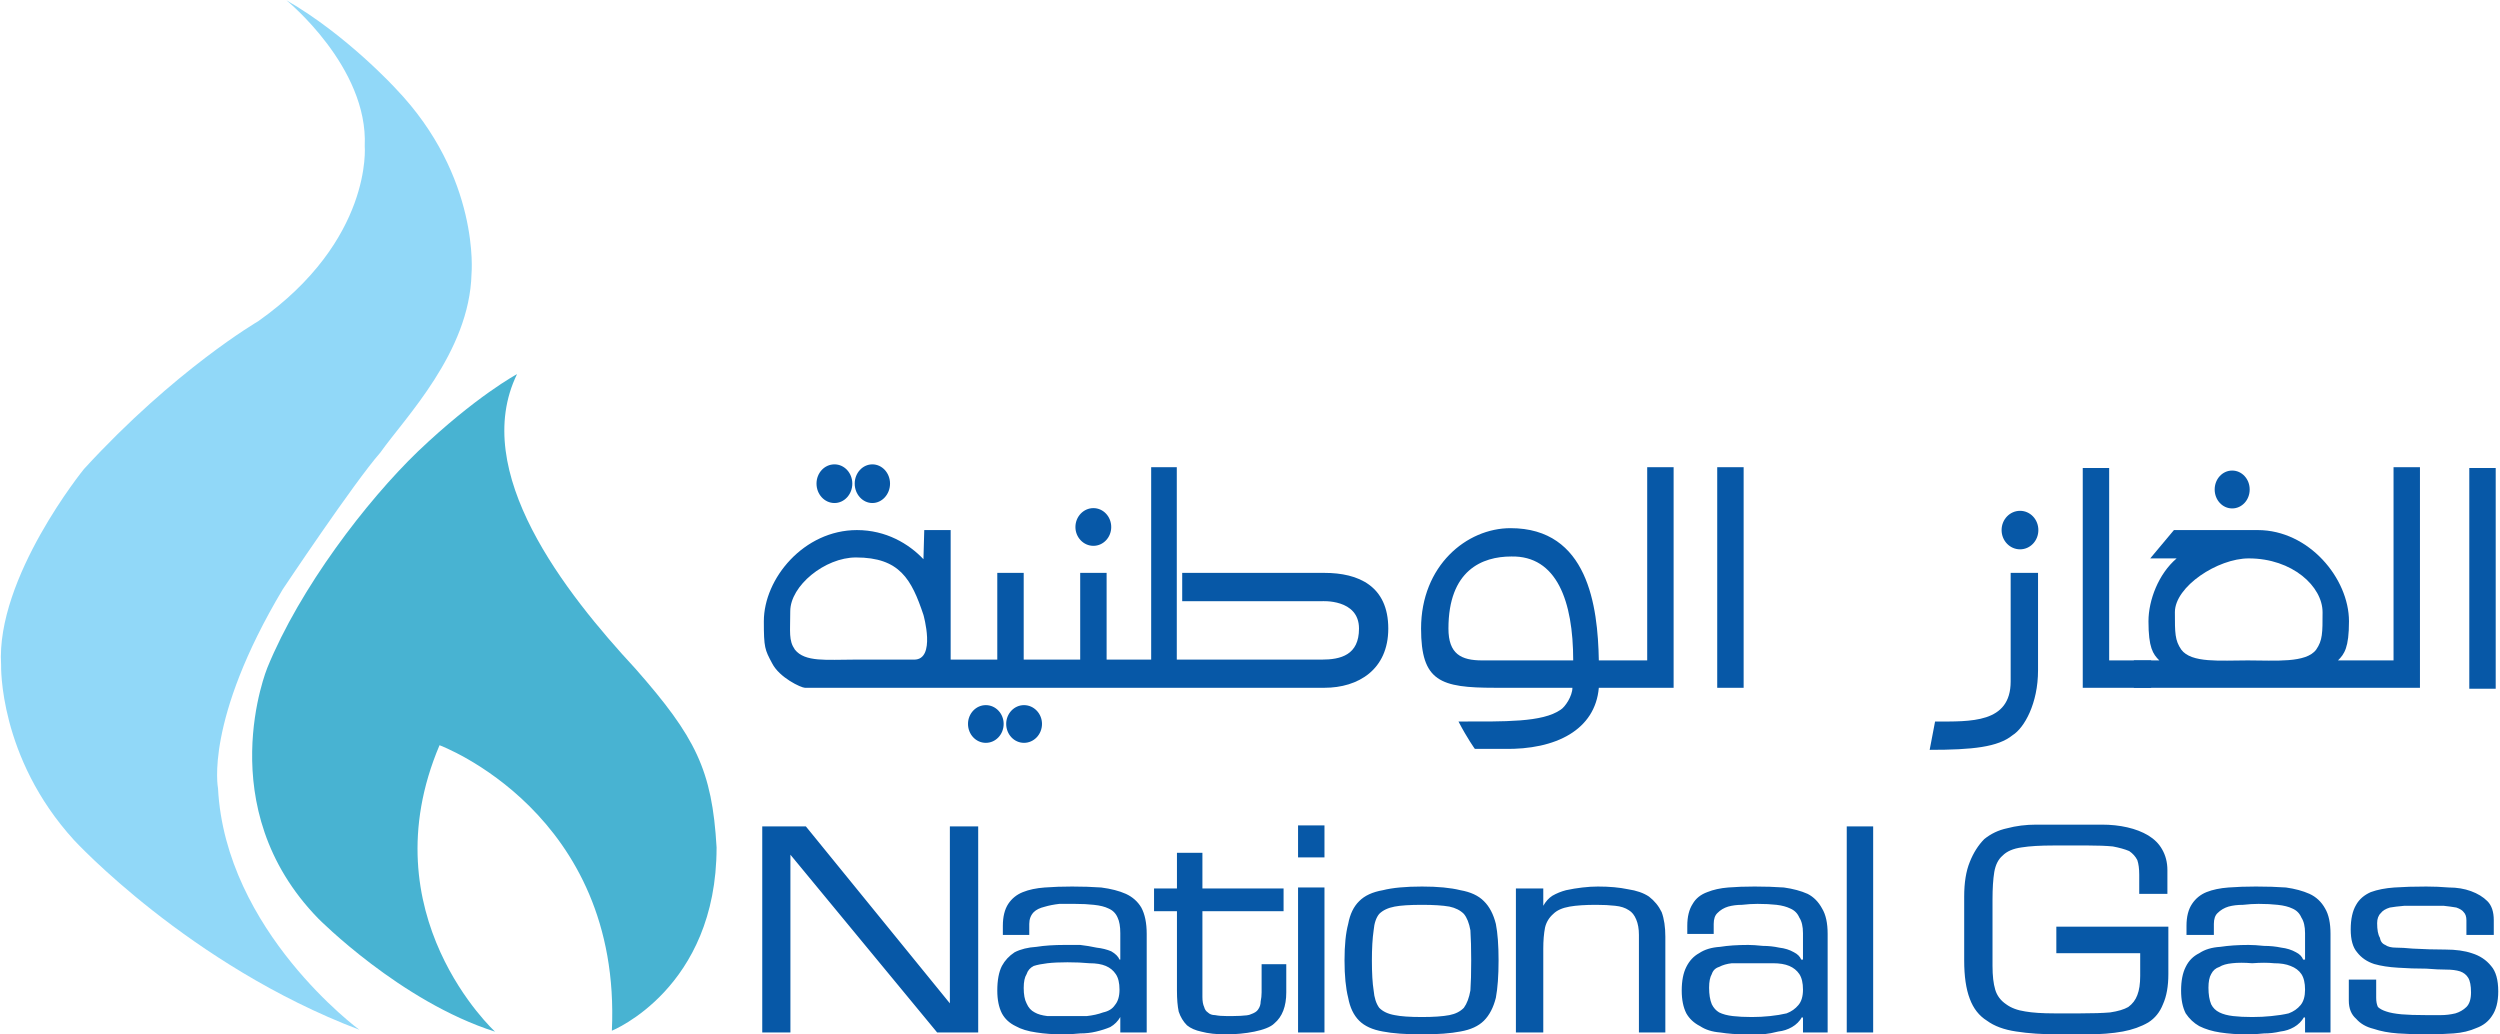
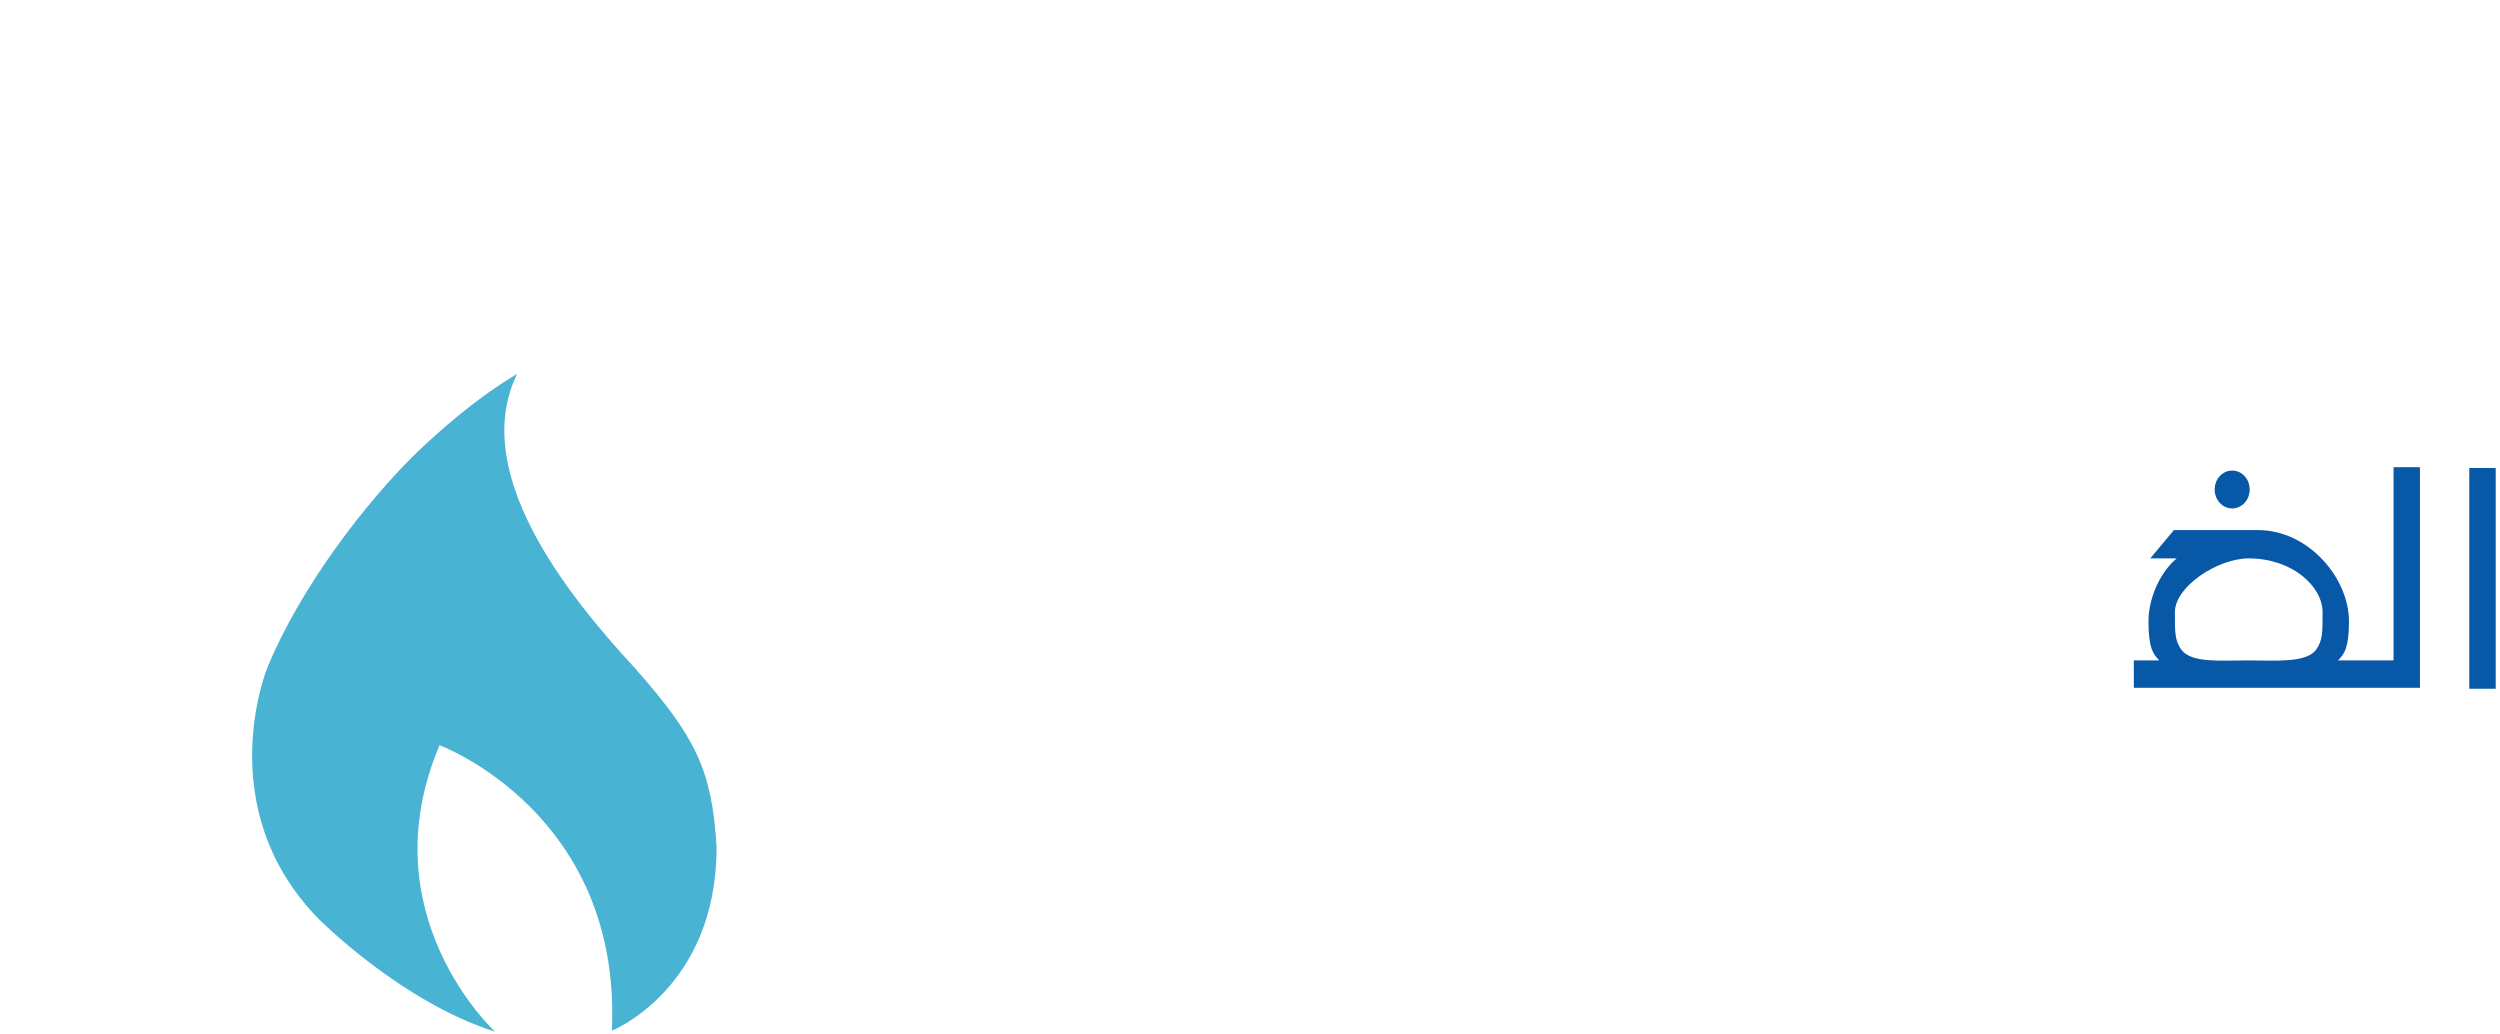
<svg xmlns="http://www.w3.org/2000/svg" version="1.2" viewBox="0 0 1571 650" width="1571" height="650">
  <title>NGC-Brochure-1-pdf-svg</title>
  <defs>
    <clipPath clipPathUnits="userSpaceOnUse" id="cp1">
      <path d="m1896.45-325.9v9650.05h-6821.18v-9650.05z" />
    </clipPath>
  </defs>
  <style>
		.s0 { fill: #91d8f8 } 
		.s1 { fill: #48b3d2 } 
		.s2 { fill: #0758a7 } 
	</style>
  <g id="Clip-Path: Page 1" clip-path="url(#cp1)">
    <g id="Page 1">
-       <path id="Path 1" class="s0" d="m180 0.2c0 0 51.5 41.8 49.2 91.6 0 0 5.2 59.1-67 110.1 0 0-52.1 30.3-109.4 92.8 0 0-55.5 68.2-52.1 123.2 0 0-1.7 57.9 45.8 110 0 0 72.2 78.5 179.3 119.2 0 0-84.2-61.9-88.8-151.8 0 0-8.6-42.4 40.7-125 0 0 44.7-67 61.3-85.9 15.4-21.8 56.1-63 57.3-112.3 0 0 5.7-60.8-47.6-116.4 0 0-30.9-33.8-68.7-55.5z" />
      <path id="Path 2" class="s1" d="m311.1 648.3c0 0-80.1-73.4-34.9-180 0 0 114.6 42.4 108.3 179.4 0 0 65.8-26.4 65.8-115.2-2.8-48.7-13.2-69.3-51-112.3-44.1-47.6-104.2-123.8-74.4-185.1 0 0-25.8 13.8-62.4 48.7-32.1 31-73.9 85.4-94.5 135.8 0 0-36.1 87.7 32 157.6 0 0 51.6 52.2 111.1 71.1z" />
-       <path id="Path 3" fill-rule="evenodd" class="s2" d="m614.7 648.8h-25.8l-92.2-111.7v111.7h-17.7v-129.5h27.4l90.5 111.2v-111.2h17.8zm89.3 0v-9.7q-2.3 4-6.3 6.3-4 1.7-9.1 2.9-4.6 1.1-9.8 1.1-5.7 0.6-10.8 0.6-9.2 0-16.7-1.2-8-1.1-13.1-4-5.8-2.8-8.6-8-2.9-5.7-2.9-14.3 0-9.8 2.9-15.5 2.8-5.2 8-8.6 5.7-2.9 13.7-3.4 7.5-1.2 17.8-1.2 4 0 9.7 0 5.2 0.6 10.3 1.7 5.2 0.6 9.2 2.3 4 2.3 5.2 5.2h0.5v-16.6q0-6.3-1.7-9.8-1.7-4-5.7-5.7-3.4-1.7-9.2-2.3-5.1-0.6-12-0.6-5.2 0-9.7 0-5.2 0.6-9.2 1.8-4.6 1.1-6.9 3.4-2.8 2.9-2.8 7.4v6.9h-16.6v-5.7q0-8.6 3.4-13.8 3.4-5.1 9.2-7.4 5.7-2.3 13.7-2.9 8-0.6 17.2-0.6 9.7 0 18.3 0.6 9.2 1.2 15.5 4 6.3 2.9 9.7 8.6 3.4 6.3 3.4 16.6v61.9zm-21.1-10.3q5.7-0.6 10.3-2.3 5.1-1.1 7.4-4.6 2.9-3.4 2.9-9.7 0-6.3-2.3-9.7-2.3-3.5-6.3-5.2-4-1.7-10.3-1.7-6.3-0.6-13.8-0.6-7.4 0-12.6 0.6-5.1 0.6-8.6 1.7-3.4 1.7-4.5 5.2-1.8 2.8-1.8 8.6 0 6.3 1.8 9.7 1.7 4 5.1 5.7 2.9 1.7 8 2.3 5.8 0 12.6 0 6.3 0 12.1 0zm123.7-65.9h-51v53.9q0 4 1.1 6.3 0.6 2.3 2.3 3.4 1.7 1.7 4.6 1.7 2.9 0.6 7.5 0.6c4 0 13.1 0 14.8-1.1q3.5-1.2 4.6-2.9 1.7-2.3 1.7-5.1 0.6-2.9 0.6-5.8v-17.7h15.5v17.7q0 13.2-7.5 19.5c-4.5 4.6-18.9 6.9-30.3 6.9q-9.2 0-15.5-1.7-5.7-1.2-9.1-4-3.5-3.5-5.2-8.6-1.1-5.2-1.1-13.2v-49.9h-14.4v-14.3h14.4v-22.4h16v22.4h51zm25.7-53.9v20.1h-16.6v-20.1zm0 39v91.1h-16.6v-91.1zm14.9 22.9q1.7-9.2 6.9-14.3 5.1-5.2 14.9-6.9 9.1-2.3 24.6-2.3 14.9 0 24.1 2.3 9.7 1.7 14.8 6.9 5.2 5.1 7.5 14.3 1.7 8.6 1.7 22.9 0 14.4-1.7 23.5-2.3 9.2-7.5 14.4-5.1 5.1-14.8 6.8-9.2 1.8-24.1 1.8-15.5 0-24.6-1.8-9.8-1.7-14.9-6.8-5.2-5.2-6.9-14.4-2.3-9.1-2.3-23.5 0-14.3 2.3-22.9zm16 41.8q0.6 6.9 3.5 10.9 3.4 3.5 9.7 4.6 5.7 1.2 17.2 1.2 10.9 0 17.2-1.2 5.7-1.1 9.1-4.6 2.9-4 4.1-10.9 0.5-6.8 0.5-18.9 0-11.4-0.5-18.9-1.2-6.8-4.1-10.3-3.4-3.4-9.1-4.6-6.3-1.1-17.2-1.1-11.5 0-17.2 1.1-6.3 1.2-9.7 4.6-2.9 3.5-3.5 10.3-1.1 7.5-1.1 18.9 0 12.1 1.1 18.9zm106.6-53.2q2.3-4.1 5.7-6.3 4-2.3 8.6-3.5 5.1-1.1 10.3-1.7 5.2-0.6 9.7-0.6 10.9 0 18.9 1.7 8.1 1.2 13.2 4.6 5.2 4 8 9.8 2.3 6.3 2.3 15.4v60.2h-16.6v-61.3q0-5.7-1.7-9.7-1.7-4.1-4.6-5.8-3.4-2.3-8.6-2.8-5.1-0.6-12-0.6-10.3 0-16.6 1.1-6.9 1.2-10.3 4.6-4 3.5-5.2 8.6-1.1 5.7-1.1 13.2v52.7h-17.2v-90.5h17.2zm163.2 79.6v-9.1l-0.6-0.6q-2.3 4-6.3 6.3-4 2.3-8.6 2.8-4.5 1.2-9.7 1.8-5.2 0-10.3 0-9.2 0-16.6-1.2-7.5-0.6-12.6-4-5.7-2.9-8.6-8-2.9-5.7-2.9-14.3 0-9.2 2.9-14.9 2.9-5.8 8-8.6 5.2-3.5 13.2-4 7.4-1.2 17.7-1.2 3.5 0 9.2 0.6 5.2 0 10.3 1.1 5.2 0.6 9.2 2.9 3.4 1.7 4.6 4.6h1.1v-16.6q0-6.3-2.3-9.8-1.7-4-5.7-5.7-3.5-1.7-8.6-2.3-5.2-0.6-12-0.6-4.6 0-9.8 0.6-4.6 0-8.6 1.1-4 1.2-6.8 4.1-2.3 2.2-2.3 6.8v6.3h-16.6v-5.1q0-8.6 3.4-13.8 2.9-5.1 9.2-7.4 5.7-2.3 13.1-2.9 7.5-0.6 16.6-0.6 9.8 0 18.4 0.6 8.6 1.2 14.9 4 5.7 2.9 9.1 9.2 3.5 5.7 3.5 16v61.9zm-20.7-10.3q5.8-0.6 10.4-1.7 4.5-1.7 7.4-5.2 2.9-3.4 2.9-9.7 0-6.3-2.3-9.8-2.3-3.4-6.3-5.1-4-1.7-10.3-1.7-5.8 0-13.2 0-7.5 0-12.6 0-4.6 0.5-8 2.3-3.5 1.1-4.6 4.5-1.7 2.9-1.7 8.6 0 6.3 1.7 10.4 1.7 3.4 4.6 5.1 3.4 1.7 8.6 2.3 5.1 0.6 12 0.6 5.7 0 11.4-0.6zm64.8-119.2v129.5h-16.6v-129.5zm185.5 63v29.8q0 11.5-3.4 19-2.9 7.4-9.2 11.4-6.9 4-16 5.7-9.8 1.8-22.9 1.8h-17.2q-15.5 0-26.9-1.8-11.5-1.7-18.4-6.8-7.4-4.6-10.8-13.8-3.5-9.2-3.5-24v-40.2q0-13.1 3.5-21.7 3.4-8.6 9.1-14.4 6.3-5.1 14.3-6.8 8.6-2.3 18.4-2.3h41.2q8.6 0 16 1.7 7.5 1.7 13.2 5.1 5.7 3.5 8.6 8.6 3.4 5.8 3.4 13.2v14.9h-17.7v-12q0-5.7-1.2-9.2-1.7-3.4-5.1-5.7-4-1.7-10.3-2.9-6.3-0.6-15.5-0.6h-21.7q-12.6 0-20.1 1.2-8 1.1-12 5.2-4 3.4-5.2 10.3-1.1 6.8-1.1 17.2v41.8q0 9.2 1.7 14.9 1.7 5.7 6.9 9.2 4.6 3.4 12 4.5 6.9 1.2 18.3 1.2h16.1q12 0 18.9-0.6 7.4-1.1 11.4-3.4 4-2.9 5.7-7.5 1.8-4.6 1.8-12v-14.3h-52.7v-16.7zm85.9 66.5v-9.1l-0.6-0.6q-2.3 4-6.3 6.3-4 2.3-8.6 2.8-5.1 1.2-10.3 1.2-5.1 0.6-10.9 0.6-8.6 0-16.6-1.2-7.4-1.1-13.2-4-5.1-2.9-8.5-8-2.9-5.7-2.9-14.3 0-9.2 2.9-14.9 2.8-5.8 8.5-8.6 5.2-3.5 13.2-4 8-1.2 17.8-1.2 4 0 9.7 0.6 5.7 0 10.9 1.1 5.1 0.6 9.2 2.9 3.4 1.7 4.5 4.6h1.2v-16.6q0-6.3-2.3-9.8-1.7-4-5.7-5.7-3.5-1.7-9.2-2.3-5.2-0.6-12-0.6-4.6 0-9.8 0.6-5.1 0-9.1 1.1-4 1.2-6.9 4.1-2.3 2.2-2.3 6.8v6.9h-17.2v-5.7q0-8.6 3.5-13.8 3.4-5.1 9.1-7.4 5.8-2.3 13.8-2.9 8-0.6 17.2-0.6 10.3 0 18.9 0.6 8.5 1.2 14.8 4 6.3 2.9 9.8 9.2 3.4 5.7 3.4 16v61.9zm-21.2-10.3q6.3-0.6 10.9-1.7 4.6-1.7 7.5-5.2 2.8-3.4 2.8-9.7 0-6.3-2.3-9.8-2.3-3.4-6.8-5.1-4.1-1.7-10.4-1.7-5.7-0.6-13.7 0-7.4-0.6-12.6 0-5.2 0.5-8 2.3-3.5 1.1-5.2 4.5-1.7 2.9-1.7 8.6 0 6.3 1.7 10.4 1.7 3.4 5.2 5.1 3.4 1.7 8.6 2.3 5.1 0.6 12 0.6 6.3 0 12-0.6zm139.8-51h-17.2v-9.2q0-3.4-1.7-5.1-1.2-1.7-4.6-2.9-3.4-0.6-8-1.1-4.6 0-10.9 0-8 0-13.8 0-5.7 0.5-9.1 1.1-4 1.2-5.7 3.5-2.3 2.2-2.3 6.3 0 6.3 1.7 9.1 0.6 3.5 3.4 4.6 2.3 1.7 6.9 1.7 4 0 10.3 0.6 10.9 0.6 20.6 0.6 9.8 0 16.6 2.3 7.5 2.3 12.1 8 4.5 5.1 4.5 16 0 9.8-4 15.5-3.4 5.2-9.7 7.5-6.3 2.8-14.3 3.4-8 0.6-17.2 0.6-9.2 0-17.8-0.6-8.6-0.6-15.4-2.9-6.9-1.7-10.9-6.3-4.6-4-4.6-11.4v-13.2h17.2v11.4q0 3.5 1.1 5.8 1.8 1.7 5.2 2.8 3.4 1.2 9.7 1.8 5.8 0.5 15.5 0.5 4 0 9.2 0 4.5 0 9.1-1.1 4-1.2 6.9-4 2.9-2.9 2.9-9.2 0-6.3-1.8-9.2-1.7-2.8-5.1-4-3.5-1.1-8.6-1.1-5.2 0-12.6-0.6-9.2 0-17.8-0.6-8.6-0.5-14.9-2.3-6.8-2.2-10.8-7.4-4-4.6-4-14.3 0-9.8 3.4-15.5 2.9-5.2 9.2-8 6.3-2.3 14.8-2.9 8.6-0.6 20.1-0.6 6.9 0 14.3 0.6 7.5 0 13.8 2.3 6.3 2.3 10.3 6.3 4 4 4 12zm-969.7-254.4v81.4h29.3v-54.5h16.6v54.5h35.5v-54.5h16.6v54.5h28v-120.9h16.1v120.9h91c12.1 0 23.5-2.9 23.5-19.5 0-18.9-23.5-17.2-23.5-17.2h-87.6v-17.8h89.4c21.2 0 40.1 8.1 40.1 35 0 25.8-18.9 37.2-40.1 37.2h-326.5c-2.3 0-16-6.3-20.6-15.4-4.6-8.6-5.2-9.8-5.2-26.4 0-26.9 25.2-57.3 58.5-57.3 18.3 0 32.6 8.6 41.8 18.3l0.5-18.3zm-100.8 51c0 13.2-1.1 18.3 2.9 24.1 6.3 8 20 6.3 37.2 6.3h37.8c13.8 0 5.8-28.1 5.8-28.1-7.5-22.4-14.9-36.1-42.4-36.1-19.5 0-41.3 17.8-41.3 33.8zm27.8-68c-6.3 0-11.3-5.5-11.3-12.2 0-6.7 5-12.1 11.3-12.1 6.2 0 11.2 5.4 11.2 12.1 0 6.7-5 12.2-11.2 12.2zm23.8 0c-6.1 0-11.1-5.5-11.1-12.2 0-6.7 5-12.1 11.1-12.1 6.1 0 11.1 5.4 11.1 12.1 0 6.7-5 12.2-11.1 12.2zm71.3 150.7c-6.2 0-11.2-5.3-11.2-11.9 0-6.5 5-11.8 11.2-11.8 6.2 0 11.2 5.3 11.2 11.8 0 6.6-5 11.9-11.2 11.9zm24 0c-6.2 0-11.2-5.3-11.2-11.9 0-6.5 5-11.8 11.2-11.8 6.2 0 11.3 5.3 11.3 11.8 0 6.6-5.1 11.9-11.3 11.9zm43.6-123.8c-6.2 0-11.3-5.3-11.3-11.8 0-6.6 5.1-11.9 11.3-11.9 6.2 0 11.2 5.3 11.2 11.9 0 6.5-5 11.8-11.2 11.8z" />
-       <path id="Path 4" fill-rule="evenodd" class="s2" d="m1004.7 432.2c-2.3 26.4-26.9 39-59.5 38.4-4.6 0-18.4 0-18.4 0 0 0-4.6-6.3-10.3-17.2 29.2 0 52.7 0.6 64.2-7.4 2.8-1.7 7.4-8.6 7.4-13.8h-48.7c-34.3 0-46.4-4-46.4-37.2 0-39.6 28.7-63.1 56.2-63.1 48.6 0 54.9 48.8 55.5 83.1h30.4v-121.4h16.6v138.6zm-55-82.5c-18.3 0-39.5 8.6-39.5 45.3 0 16 8 20 21.2 20h57.2c0-37.2-10.3-65.9-38.9-65.3zm146-56.1v138.6h-16.6v-138.6zm185 66.4v61.3c0 20.7-8.6 36.1-16 40.7-9.2 7.5-25.2 9.2-52.1 9.2l3.4-17.8c22.3 0 47.5 1.2 47.5-25.2v-68.2zm-11.3-14.8c-6.4 0-11.6-5.4-11.6-12.1 0-6.7 5.2-12.1 11.6-12.1 6.4 0 11.5 5.4 11.5 12.1 0 6.7-5.1 12.1-11.5 12.1zm82.4 87h-43v-138.1h16.6v120.9h26.4z" />
      <path id="Path 5" fill-rule="evenodd" class="s2" d="m1340.9 415h16c-4-4-6.8-8-6.8-24.6 0-13.2 6.3-29.8 17.7-39.5h-16.6l14.9-17.8h52.7c32.1 0 57.3 30.4 57.3 57.3 0 16.6-2.9 20.6-6.9 24.6h34.9v-121.4h16.6v138.6h-179.8zm118.6-30.3c0-16.1-18.9-33.8-46.4-33.8-19.5 0-46.4 17.7-46.4 33.8 0 13.1 0 17.7 4 23.5 6.3 8.6 24.6 6.8 41.8 6.8 17.2 0 36.7 1.8 43-6.8 4-5.8 4-10.4 4-23.5zm-56.8-65.2c-6.1 0-11-5.3-11-11.9 0-6.6 4.9-11.9 11-11.9 6.1 0 11 5.3 11 11.9 0 6.6-4.9 11.9-11 11.9zm165.6-25.4v138.7h-16.6v-138.7z" />
    </g>
  </g>
</svg>